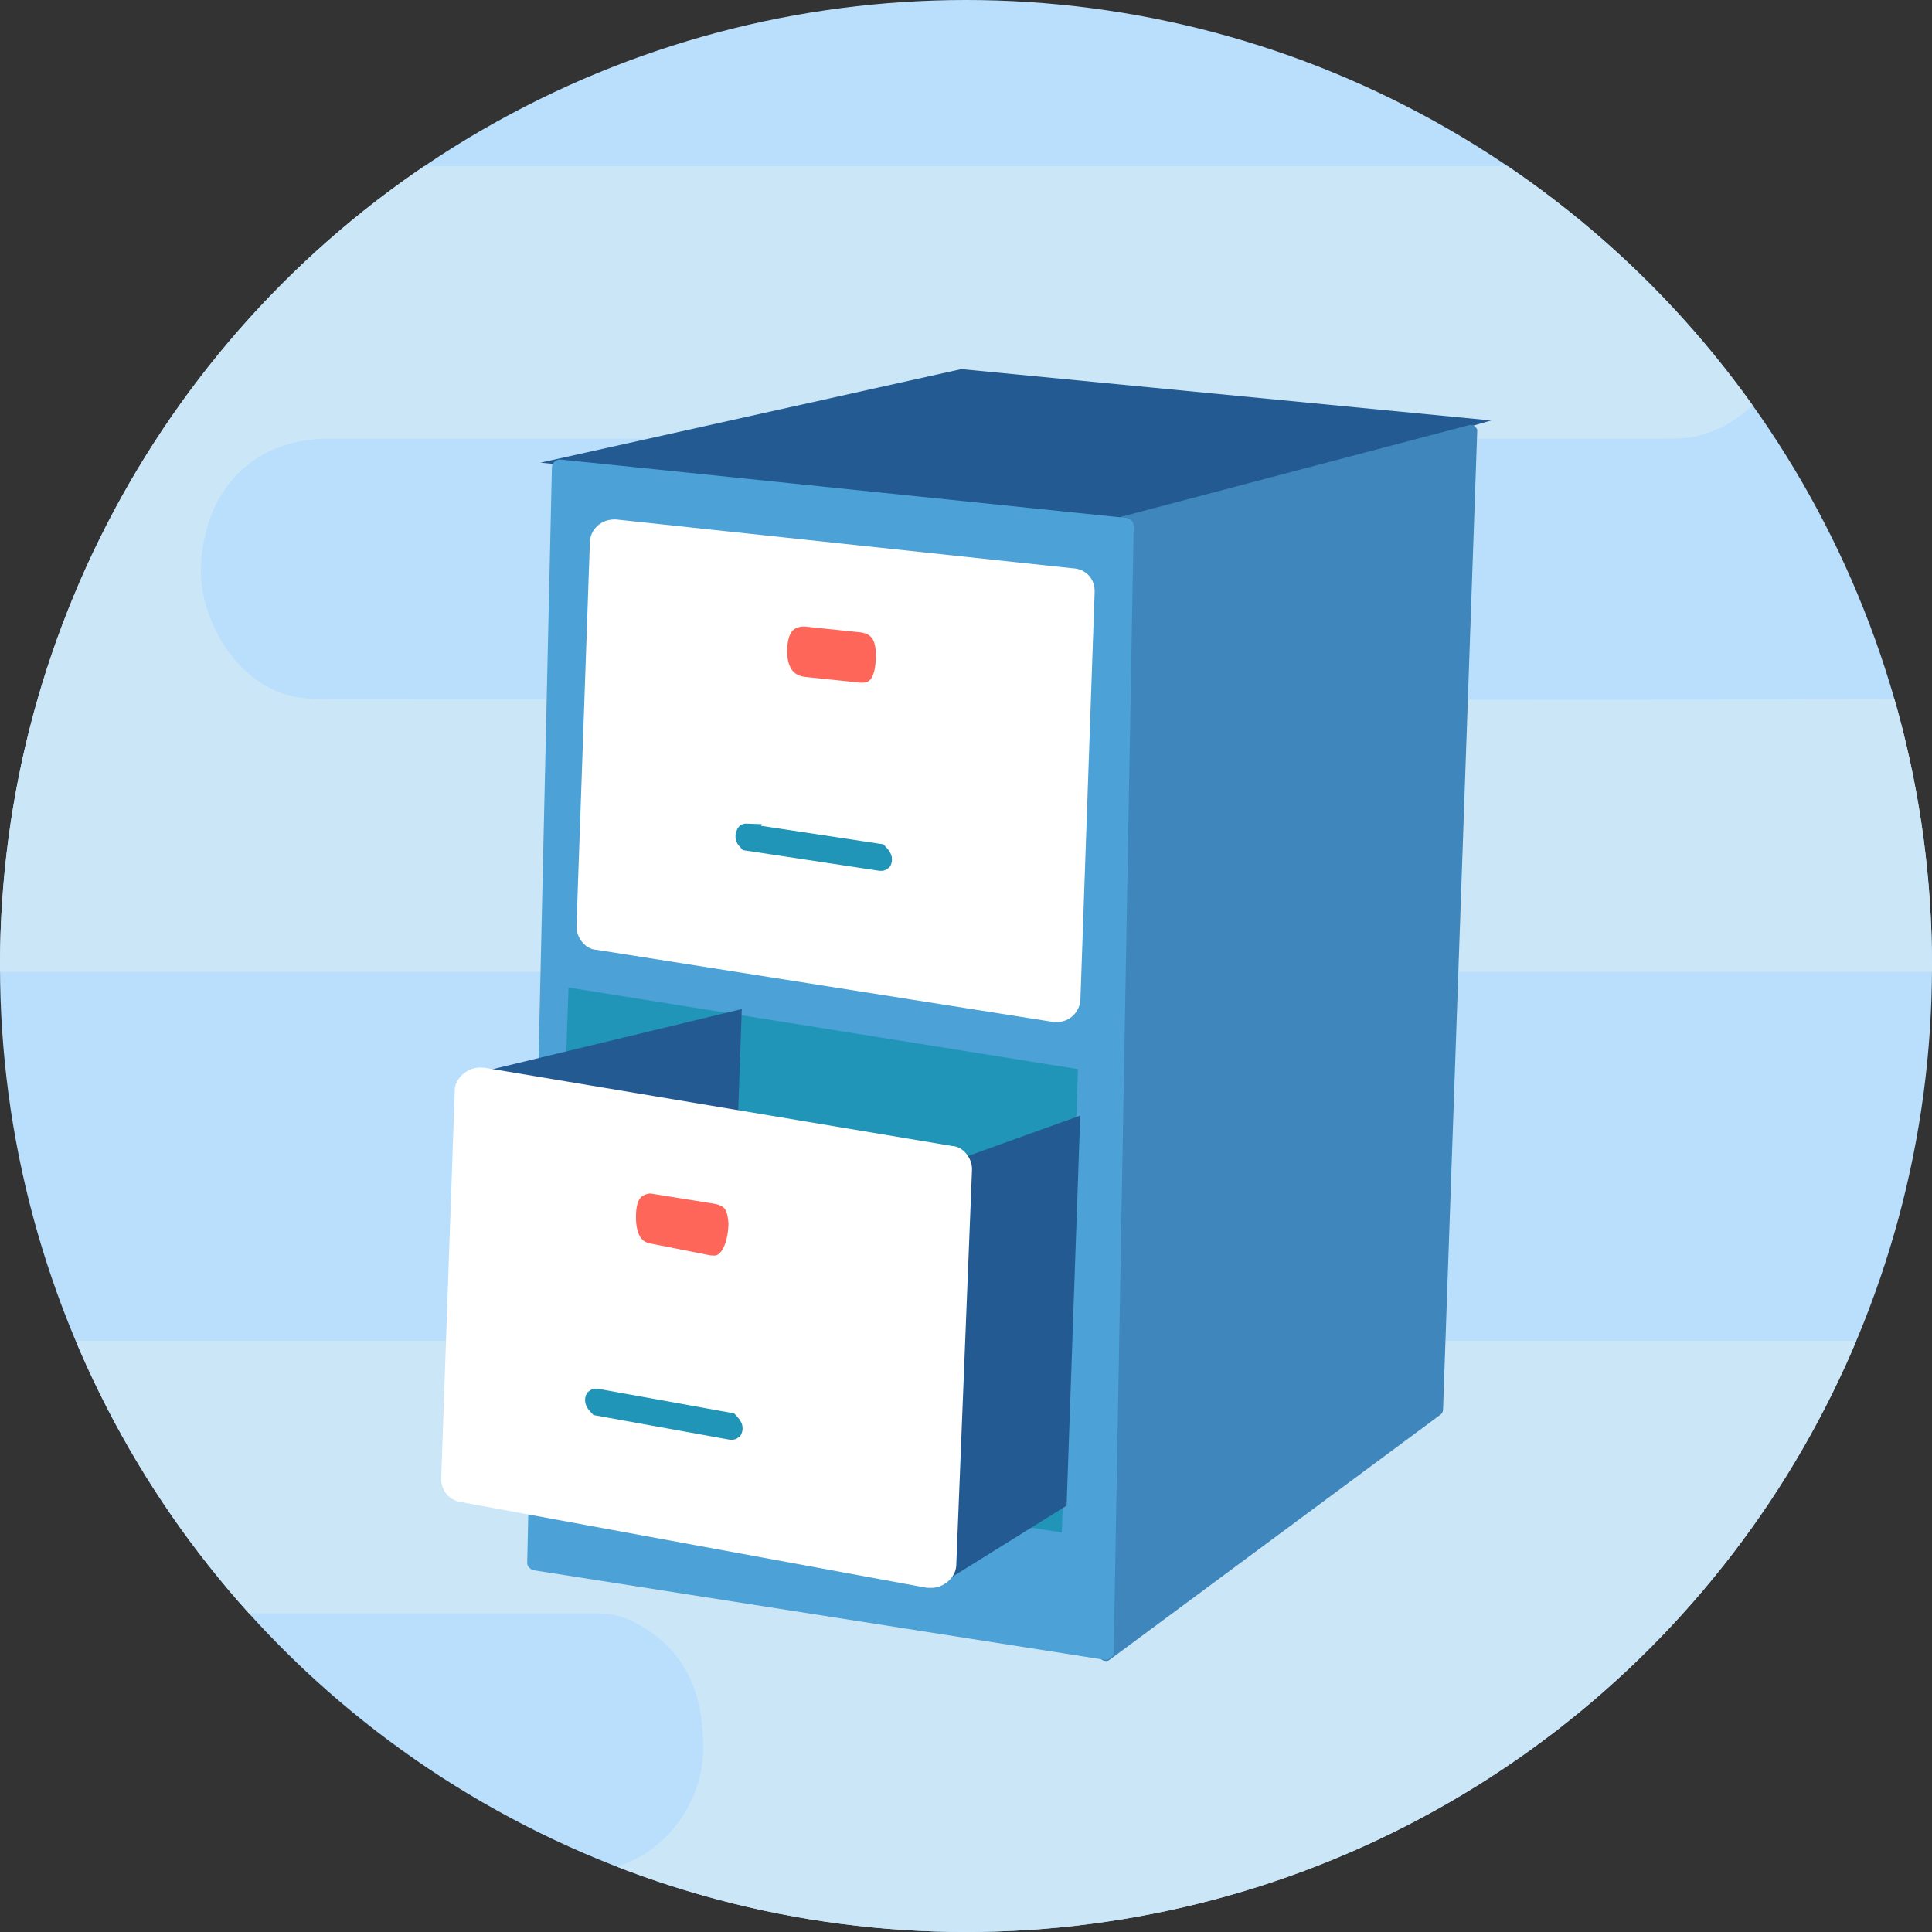
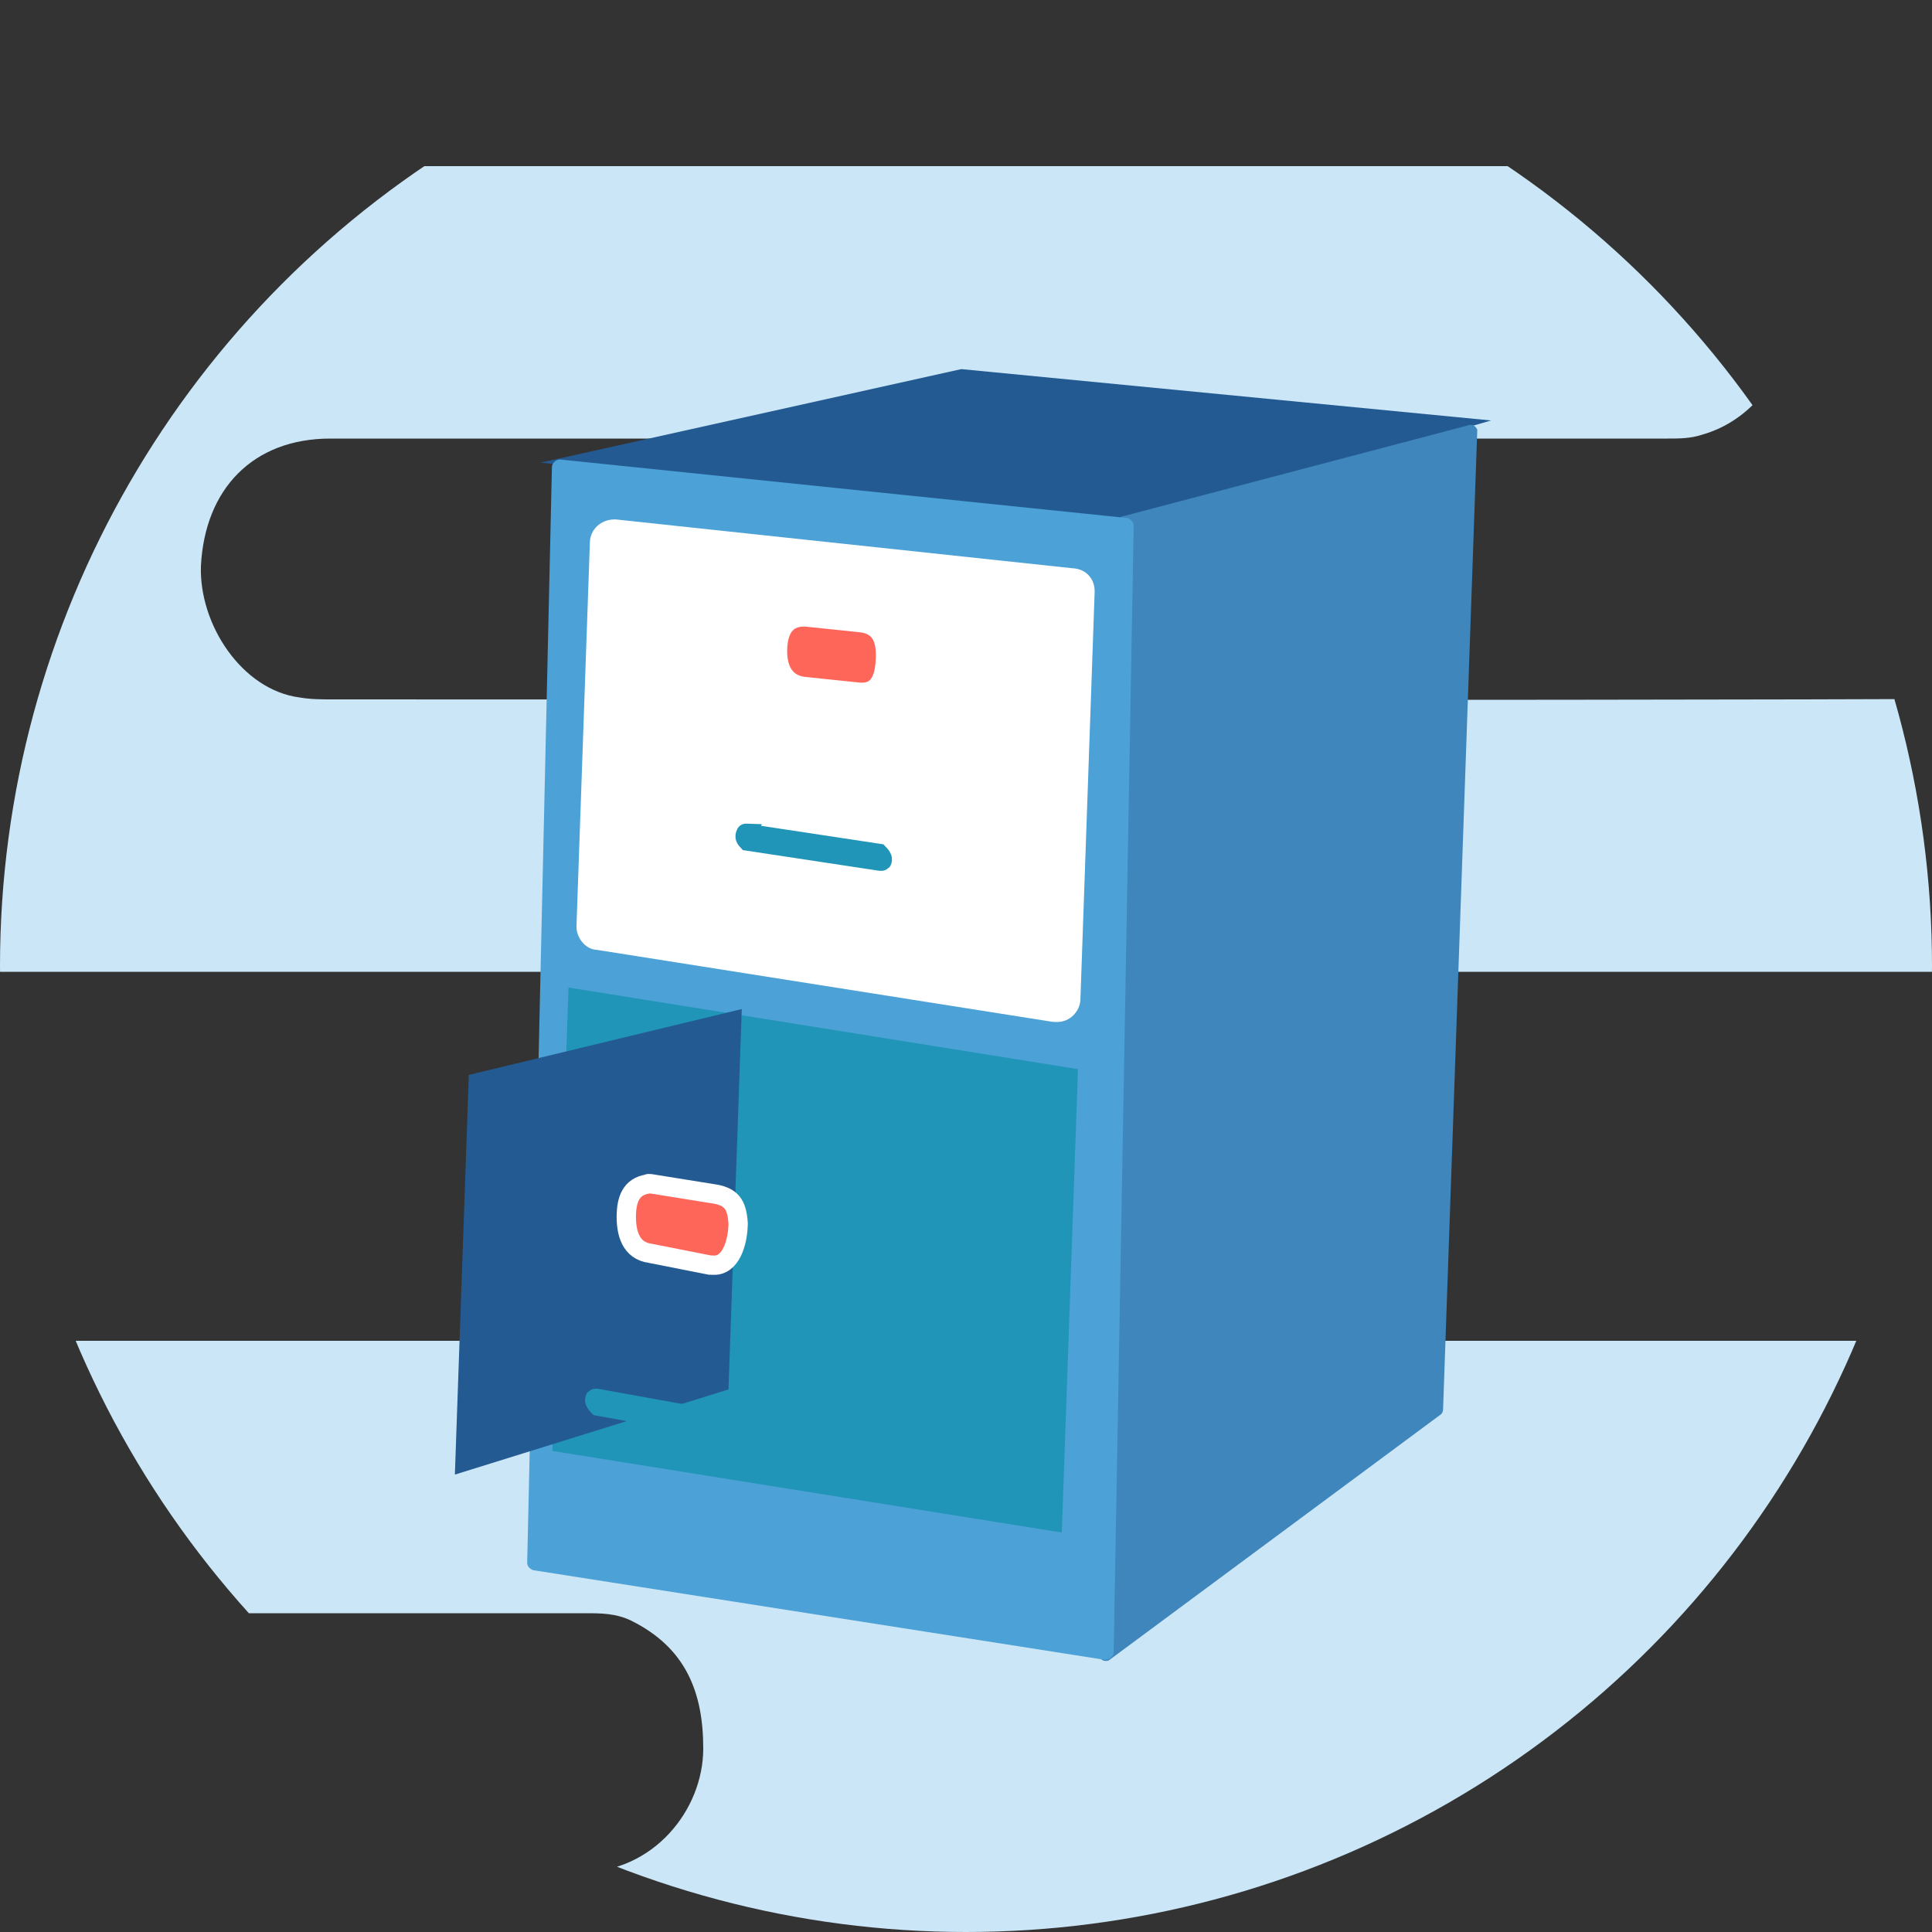
<svg xmlns="http://www.w3.org/2000/svg" xmlns:xlink="http://www.w3.org/1999/xlink" version="1.1" id="Layer_1" x="0px" y="0px" viewBox="0 0 100 100" style="enable-background:new 0 0 100 100;" xml:space="preserve">
  <rect x="0" y="0" width="100" height="100" fill="#333333" stroke="none" />
  <style type="text/css">
	.st0{clip-path:url(#SVGID_00000039105505022013570830000007304327512695088283_);}
	.st1{fill-rule:evenodd;clip-rule:evenodd;fill:#BADFFC;}
	.st2{fill:#CBE6F7;}
	.st3{fill-rule:evenodd;clip-rule:evenodd;fill:#235A92;}
	.st4{fill-rule:evenodd;clip-rule:evenodd;fill:#3F86BC;}
	.st5{fill-rule:evenodd;clip-rule:evenodd;fill:#4CA1D6;}
	.st6{fill-rule:evenodd;clip-rule:evenodd;fill:#FFFFFF;}
	.st7{fill:#FF665A;stroke:#FFFFFF;}
	.st8{fill:none;stroke:#2095B8;}
	.st9{fill-rule:evenodd;clip-rule:evenodd;fill:#2095B8;}
</style>
  <defs>
    <circle id="SVGID_1_" cx="50" cy="50" r="50" />
  </defs>
  <clipPath id="SVGID_00000174602795976147818650000017693077348813904009_">
    <use xlink:href="#SVGID_1_" style="overflow:visible;" />
  </clipPath>
  <g id="Oval-Copy-3" style="clip-path:url(#SVGID_00000174602795976147818650000017693077348813904009_);">
-     <circle class="st1" cx="50" cy="50" r="50" />
-   </g>
+     </g>
  <g id="Group" style="clip-path:url(#SVGID_00000174602795976147818650000017693077348813904009_);">
    <g transform="translate(-146, 8)">
      <path id="Path" class="st2" d="M287.1,103c-70.9,0-141.7,0-212.6,0.1c-5.2,0-8.2-4.7-7-9.1c0.9-3.2,3.2-5.1,6.6-5.1    c34,0,68,0,102,0c3.7,0,6.3-3.2,6.3-6.4c0-2.9-0.9-5.2-3.7-6.6c-0.8-0.4-1.6-0.4-2.4-0.4c-23.1,0-46.1,0-69.2,0    c-3.4,0-5.9-1.8-6.7-4.8c-0.9-3.4,0.3-6.9,3-8.5c0.8-0.5,1.7-0.8,2.6-0.8c0.4,0,0.7,0,1.1,0c60,0,120,0,180,0    C287.1,75.3,287.1,89.2,287.1,103z" />
      <path class="st2" d="M0.9,42.3c0-0.4,0-0.8,0-1.2c0-13.1,0-26.2,0-39.3c0-0.4,0-0.8,0-1.2c77.1,0,154.1,0,231.2,0    c3.6,0,6.2,2.7,6.7,6c0.5,3.5-1.5,7-4.7,7.9c-0.6,0.2-1.2,0.2-1.8,0.2c-23.1,0-46.1,0-69.2,0c-4,0-6.5,2.6-6.7,6.6    c-0.1,3,2.1,6.4,5.1,6.8c0.6,0.1,1.1,0.1,1.7,0.1c33.8,0,67.6,0.1,101.5-0.1c4.4,0,7.5,4,6.8,8.3c-0.5,2.8-1.9,4.8-4.7,5.7    c-0.6,0.2-1.3,0.2-2,0.2c-87.4,0-174.8,0-262.2,0C2.1,42.3,1.5,42.3,0.9,42.3z" />
      <g id="Group-9" transform="translate(195.84, 44.228) rotate(2) translate(-195.84, -44.228) translate(168.84, 10.728)">
        <g id="Group-2" transform="translate(0.861, 0)">
          <polygon id="Rectangle" class="st3" points="24.9,0.4 52.4,2.1 34.3,8 3.3,6     " />
          <path class="st4" d="M33.6,7.7c-0.2,0-0.3,0.2-0.3,0.4l1,58.5c0,0.1,0,0.2,0.1,0.2c0.1,0.2,0.4,0.2,0.5,0.1l16.7-13.3      c0.1-0.1,0.1-0.2,0.1-0.3l0-50.6V2.6c-0.1-0.2-0.3-0.3-0.5-0.2L33.6,7.7z" />
          <path class="st5" d="M4.3,5.8L4.3,5.8C4.1,5.8,3.9,6,3.9,6.2l0.7,56.7c0,0.2,0.1,0.3,0.3,0.4l29.7,3.6c0,0,0,0,0.1,0      c0.2,0,0.4-0.2,0.4-0.4l-1-58.3c0-0.2-0.2-0.4-0.4-0.4L4.3,5.8z" />
          <path class="st6" d="M7.3,8.8L7.3,8.8C6.5,8.8,6,9.4,6,10l0,19.9c0,0.6,0.5,1.2,1.1,1.2L30.8,34c0.1,0,0.1,0,0.2,0      c0.7,0,1.2-0.6,1.2-1.2l0-21.1c0-0.7-0.5-1.2-1.2-1.2L7.3,8.8z" />
          <path class="st7" d="M17.3,13.5l2.9,0.2c1,0.1,1.3,0.8,1.3,1.8c0,0.9-0.2,1.8-1.2,1.8h-0.1l-2.9-0.2c-1-0.1-1.4-0.9-1.4-1.9      C15.9,14.3,16.2,13.5,17.3,13.5C17.2,13.5,17.3,13.5,17.3,13.5z" />
          <path class="st8" d="M14.6,24.8L14.6,24.8C14.5,24.8,14.5,24.8,14.6,24.8c-0.1,0.2,0,0.3,0.1,0.4l6.9,0.8l0,0      c0.1,0,0.1,0,0.1-0.1s-0.1-0.2-0.2-0.3L14.6,24.8z" />
          <polygon id="Rectangle-Copy" class="st9" points="5.7,33.1 5.7,57.1 32.2,60.4 32.2,36.4     " />
          <polygon id="Rectangle-Copy-2" class="st3" points="0.7,37.8 0.7,58.5 14.7,53.6 14.7,33.9     " />
-           <polygon class="st3" points="26.4,41.2 26.3,63.1 32.4,59 32.4,38.8     " />
-           <path class="st6" d="M1.5,37.4c-0.1,0-0.1,0-0.2,0C0.6,37.4,0,38,0,38.6l0,20.1c0,0.6,0.4,1.1,1,1.2l24.3,3.6c0.1,0,0.1,0,0.2,0      c0.7,0,1.3-0.6,1.3-1.2l0.1-20.5c0-0.6-0.5-1.2-1.1-1.2L1.5,37.4z" />
          <path class="st7" d="M10.3,43.1l3.2,0.4c1,0.1,1.3,0.5,1.4,1.5v0.1c0,0.9-0.3,2.1-1.2,2.1c-0.1,0-0.2,0-0.2,0l-3.1-0.5      c-1-0.1-1.3-1-1.3-2l0,0C9.1,43.8,9.4,43.2,10.3,43.1C10.1,43.1,10.2,43.1,10.3,43.1z" />
          <path class="st8" d="M7.9,54.3C7.8,54.3,7.8,54.3,7.9,54.3c-0.1,0-0.1,0-0.1,0.1s0.1,0.2,0.2,0.3l6.9,1l0,0c0.1,0,0.1,0,0.1-0.1      s-0.1-0.2-0.2-0.3L7.9,54.3z" />
        </g>
      </g>
    </g>
  </g>
</svg>